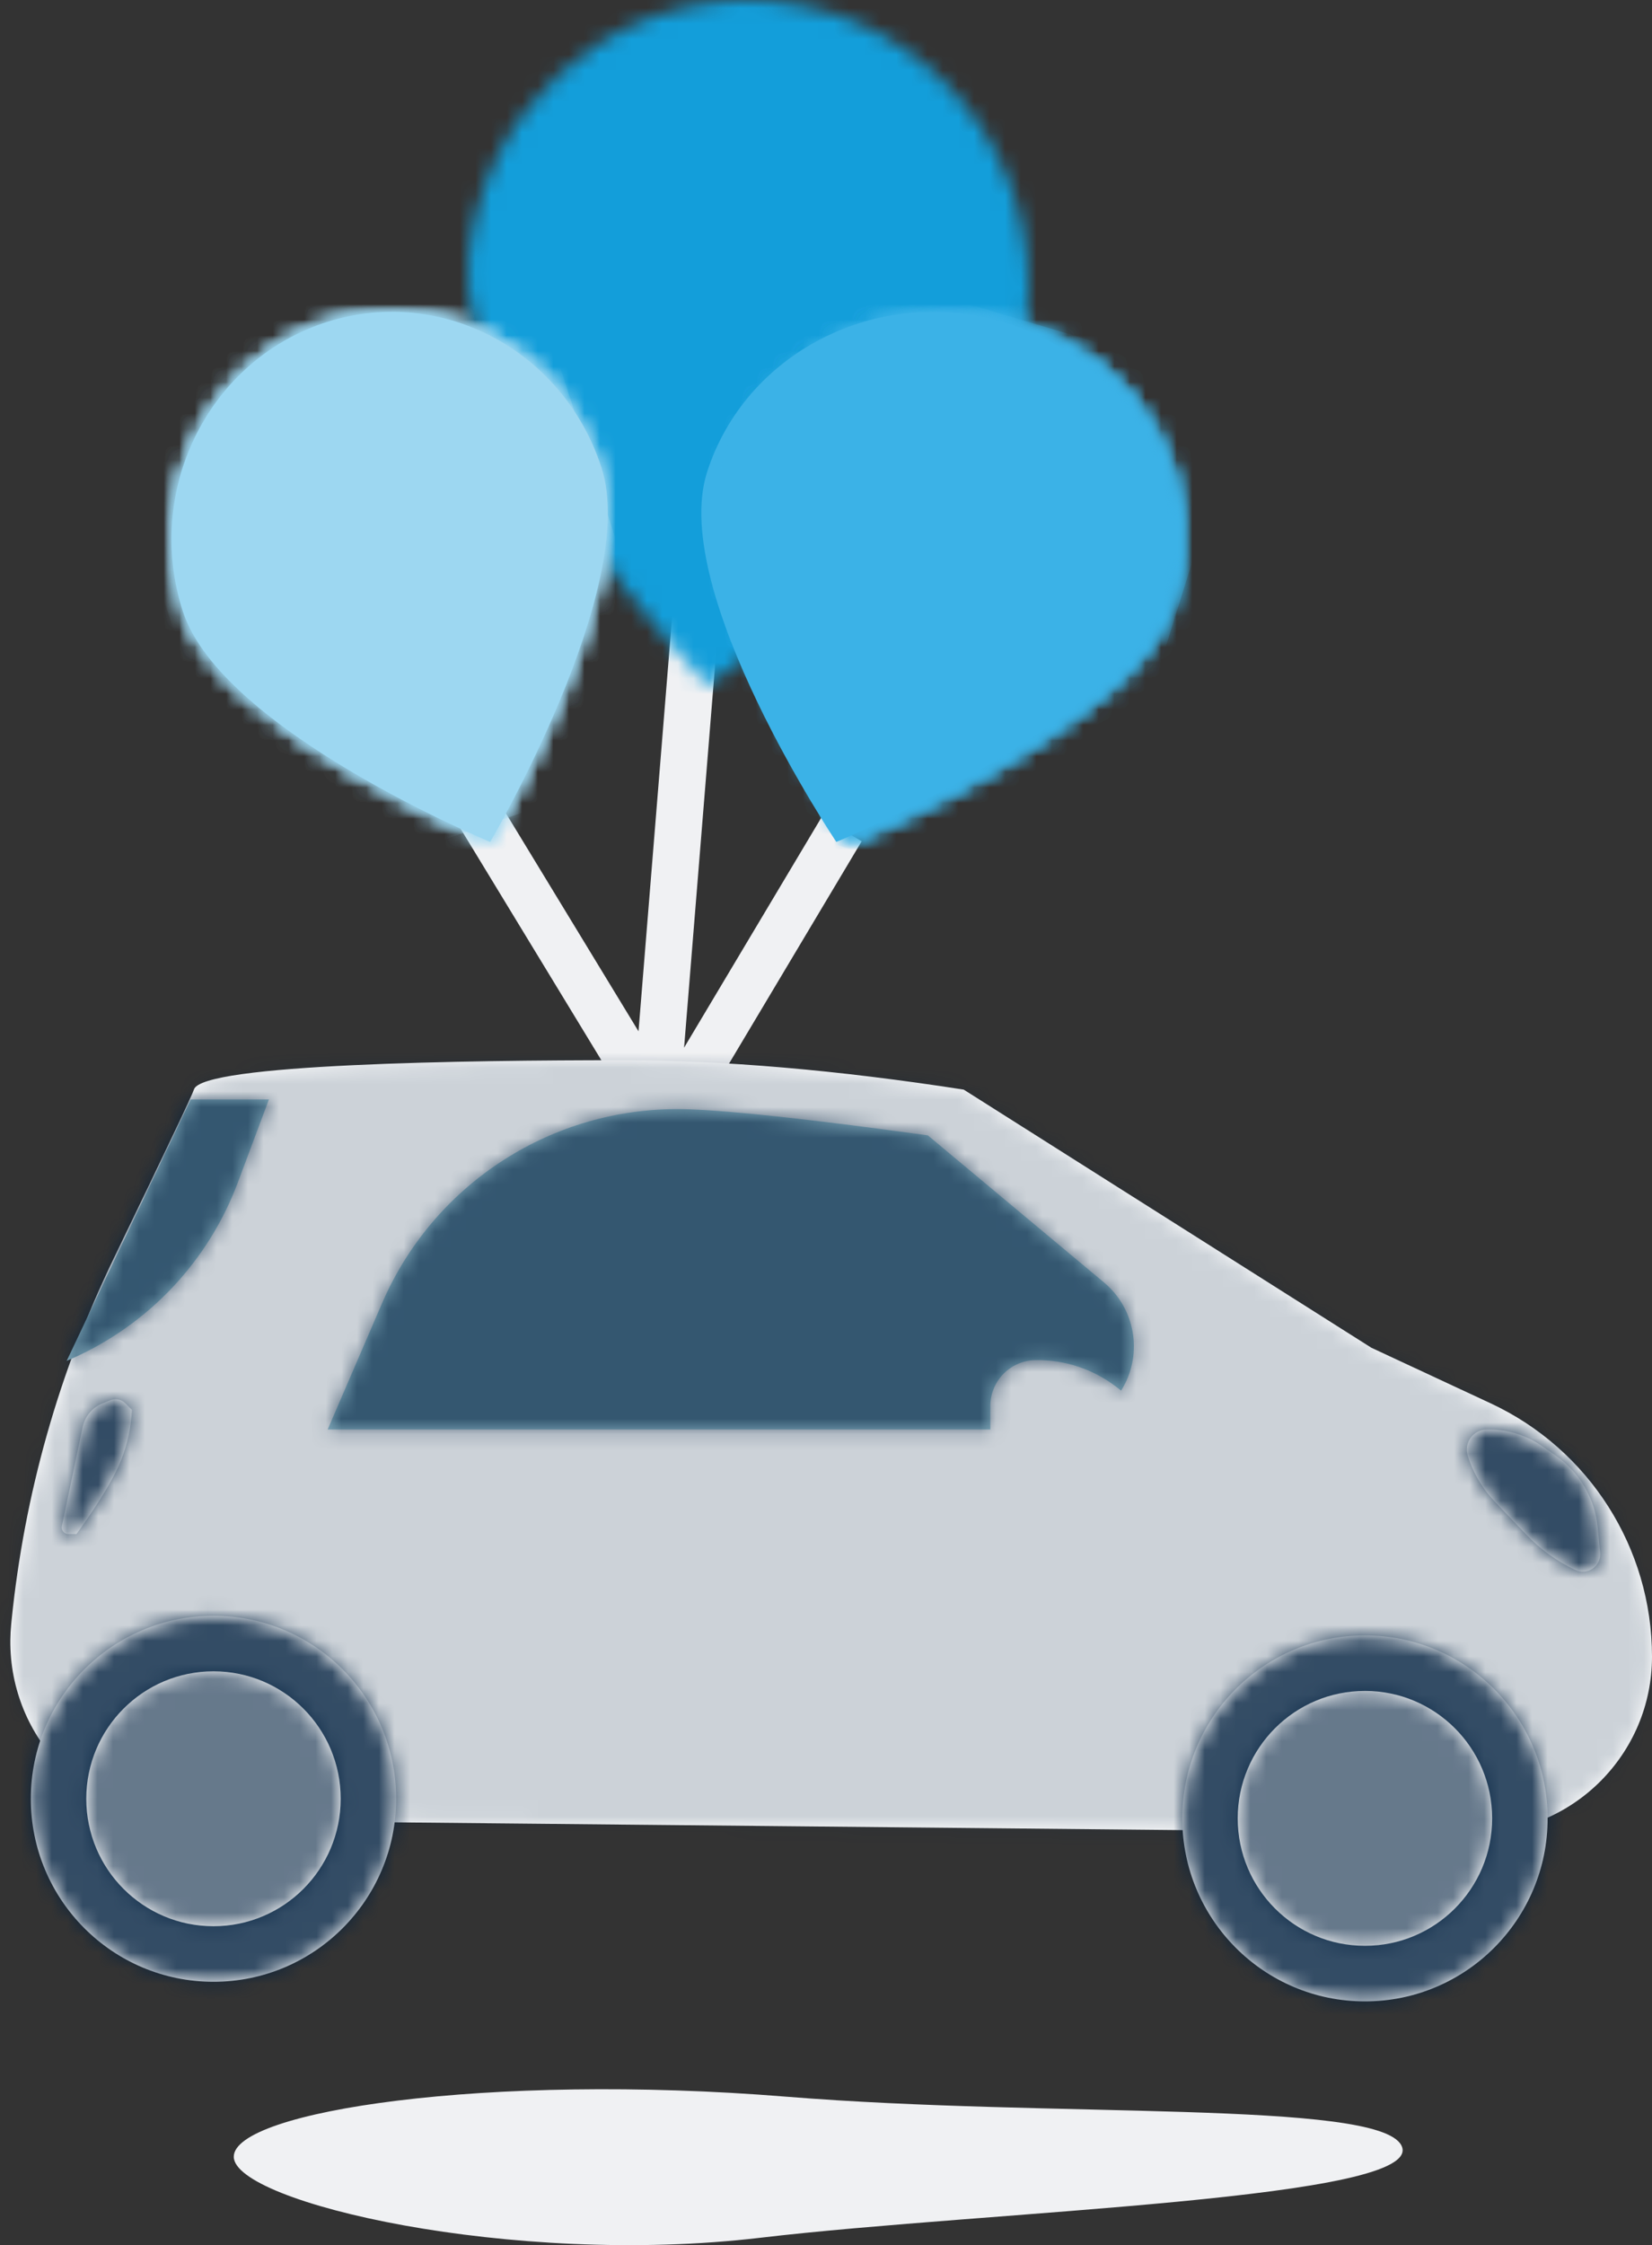
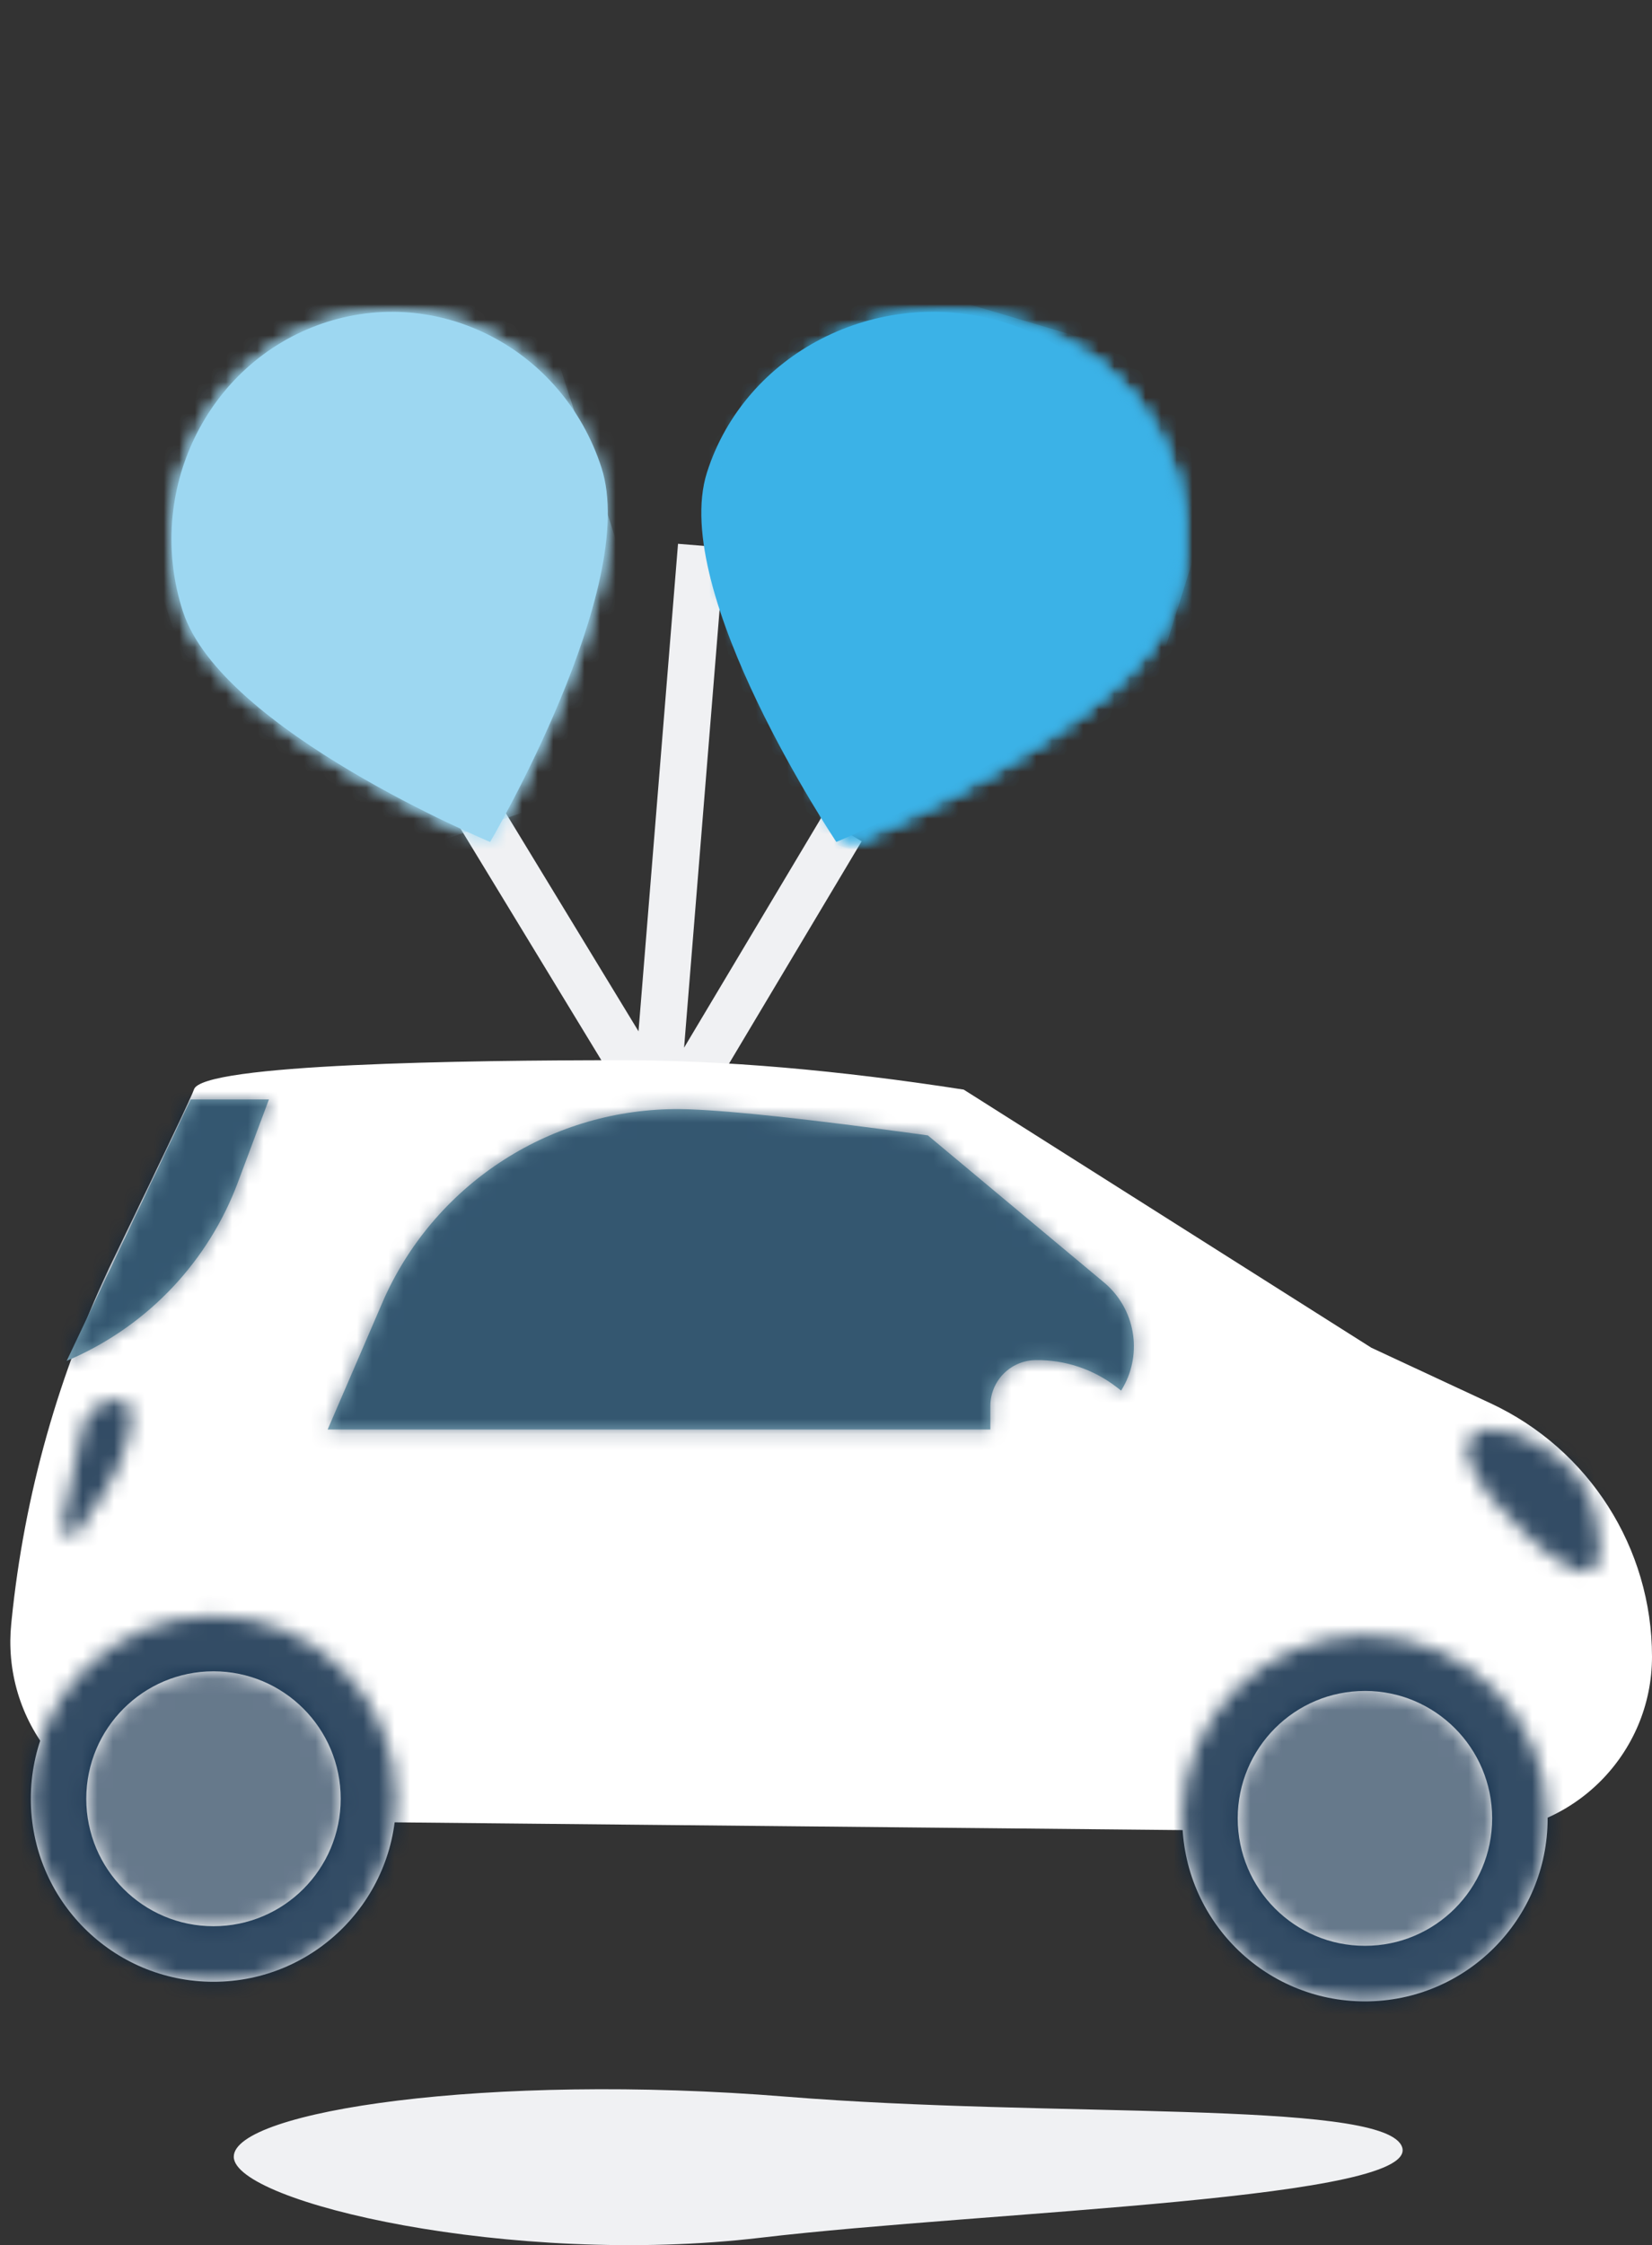
<svg xmlns="http://www.w3.org/2000/svg" xmlns:xlink="http://www.w3.org/1999/xlink" width="106px" height="144px" viewBox="0 0 106 144" version="1.1">
  <rect x="0" y="0" width="106" height="144" fill="#333333" stroke="none" />
  <title>flex-free</title>
  <desc>Created with Sketch.</desc>
  <defs>
-     <path d="M0.045,16.516 C-0.97,26.616 15.398,44 15.398,44 C15.398,44 34.888,30.355 35.905,20.255 C36.92,10.155 29.717,1.129 19.815,0.097 C19.198,0.032 18.578,-1.5545673e-07 17.958,-1.5545673e-07 C8.83,0.001 0.997,7.051 0.045,16.516 Z" id="path-1" />
    <path d="M1.36,11.29 C-1.08,18.975 9.664,35 9.664,35 C9.664,35 27.9,27.423 30.338,19.74 C32.777,12.056 28.268,3.937 20.266,1.603 C18.835,1.185 17.351,0.973 15.86,0.973 C9.364,0.972 3.352,5.014 1.36,11.29 Z" id="path-3" />
    <path d="M1.36,11.29 C-1.08,18.975 9.664,35 9.664,35 C9.664,35 27.9,27.423 30.338,19.74 C32.777,12.056 28.268,3.937 20.266,1.603 C18.835,1.185 17.351,0.973 15.86,0.973 C9.364,0.972 3.352,5.014 1.36,11.29 Z" id="path-5" />
    <path d="M1.36,11.29 C-1.08,18.975 9.664,35 9.664,35 C9.664,35 27.9,27.423 30.338,19.74 C32.766,12.091 28.308,4.01 20.374,1.635 L20.158,1.572 C18.76,1.174 17.313,0.972 15.859,0.972 C9.364,0.972 3.352,5.015 1.361,11.291 L1.36,11.29 Z" id="path-7" />
    <path d="M9.674,1.725 C2.258,4.275 -1.745,12.547 0.734,20.203 C3.214,27.858 20.45,35 20.45,35 C20.45,35 30.07,18.625 27.592,10.97 C25.608,4.846 20.079,0.972 14.149,0.972 C12.666,0.972 11.158,1.215 9.674,1.725 Z" id="path-9" />
    <path d="M14.15,0.972 C12.666,0.972 11.158,1.215 9.674,1.725 C2.258,4.275 -1.745,12.547 0.734,20.203 C3.214,27.858 20.45,35 20.45,35 C20.45,35 30.07,18.625 27.592,10.97 C25.608,4.846 20.08,0.972 14.15,0.972 Z" id="path-11" />
    <path d="M14.15,0.972 C12.694,0.972 11.213,1.206 9.756,1.697 L9.59,1.754 C2.227,4.337 -1.735,12.576 0.734,20.203 C3.214,27.858 20.45,35 20.45,35 C20.45,35 30.07,18.625 27.592,10.97 C25.608,4.846 20.079,0.972 14.15,0.972 Z" id="path-13" />
-     <path d="M105.279,36.157 L105.259,35.951 C104.445,27.866 102.218,19.987 98.682,12.671 C95.343,5.763 93.635,2.169 93.558,1.886 C93.102,0.226 75.977,0 66.14,0 C59.582,0 52.257,0.629 44.164,1.886 L18,18.446 L10.355,22.006 C4.039,24.948 0,31.285 0,38.253 C0,44.5 5.064,49.564 11.312,49.564 L11.422,49.564 L94.001,48.751 C100.323,48.689 105.398,43.513 105.337,37.191 C105.333,36.845 105.314,36.501 105.279,36.157 Z" id="path-15" />
    <path d="M15.232,15.153 L15.53,15.157 C21.866,15.315 26.953,20.507 26.953,26.891 C26.953,33.373 21.706,38.629 15.233,38.629 C8.759,38.629 3.511,33.373 3.511,26.891 C3.511,20.408 8.759,15.153 15.232,15.153 Z M89.116,13.895 C95.589,13.895 100.836,19.151 100.836,25.633 C100.836,32.116 95.589,37.371 89.116,37.371 C82.643,37.371 77.395,32.116 77.395,25.633 C77.395,19.151 82.643,13.895 89.115,13.895 L89.116,13.895 Z M7.406,1.948 C7.817,1.948 8.203,2.144 8.447,2.475 C8.69,2.806 8.761,3.233 8.639,3.625 C8.33,4.616 7.818,5.533 7.136,6.316 L6.903,6.572 L4.87,8.7 C3.972,9.64 2.908,10.406 1.732,10.96 C1.388,11.122 0.985,11.099 0.663,10.897 C0.34,10.696 0.142,10.344 0.137,9.964 L0.142,9.842 L0.299,8.222 C0.468,6.466 1.361,4.86 2.763,3.789 L2.988,3.625 L3.849,3.025 C4.776,2.379 5.867,2.008 6.996,1.955 L7.279,1.948 L7.406,1.948 Z M95.623,0.035 L95.736,0.072 L96.232,0.272 C96.832,0.512 97.285,1.012 97.467,1.624 L97.511,1.794 L98.845,8.144 C98.868,8.256 98.845,8.372 98.781,8.467 C98.718,8.562 98.618,8.627 98.506,8.648 L98.43,8.655 L97.907,8.655 L97.663,8.315 C96.471,6.637 95.646,5.283 95.186,4.254 C94.745,3.259 94.472,2.197 94.379,1.113 L94.349,0.69 L94.767,0.271 C94.991,0.047 95.316,-0.043 95.623,0.035 Z" id="path-17" />
    <path d="M48.737,12.742 L48.897,13.104 L52.383,21.193 L9.861,21.193 L9.861,19.684 C9.861,18.079 8.574,16.77 6.969,16.744 C5.095,16.714 3.267,17.319 1.78,18.46 L1.47,18.698 C0.1,16.518 0.482,13.67 2.379,11.928 L2.569,11.762 L13.871,2.33 L14.445,2.25 C21.459,1.292 26.355,0.76 29.134,0.66 L29.36,0.653 L29.75,0.645 C37.916,0.563 45.362,5.307 48.737,12.743 L48.737,12.742 Z M61.174,0.023 L69.128,16.791 L68.739,16.623 C63.843,14.435 60.028,10.376 58.147,5.354 L56.151,0.024 L61.174,0.024 L61.174,0.023 Z" id="path-19" />
    <path d="M8.167,1.271 C12.675,1.271 16.33,4.931 16.33,9.446 C16.33,13.96 12.675,17.62 8.167,17.62 C3.659,17.62 0.004,13.96 0.004,9.446 C0.004,4.93 3.66,1.27 8.167,1.27 L8.167,1.271 Z M82.05,0.013 C86.558,0.013 90.212,3.673 90.212,8.188 C90.212,12.703 86.558,16.363 82.05,16.363 C77.541,16.363 73.887,12.703 73.887,8.188 C73.887,3.673 77.541,0.013 82.05,0.013 Z" id="path-21" />
  </defs>
  <g id="Page-1" stroke="none" stroke-width="1" fill="none" fill-rule="evenodd">
    <g id="flex-free">
      <path d="M15,138.336 C15.025,141.265 32.876,145.41 48.787,143.526 C63.411,141.794 91.789,141.074 89.911,137.588 C88.344,134.679 67.477,135.858 50.447,134.477 C31.302,132.926 14.975,135.407 15,138.336" id="Path" fill="#F0F1F3" fill-rule="nonzero" />
      <path d="M30,51 L42.774,72 L54,53.19 M42,72 L45,35" id="Shape" stroke="#F0F1F3" stroke-width="3" />
      <g id="Group" transform="translate(30, 0)">
        <g id="Clipped">
          <mask id="mask-2" fill="white">
            <use xlink:href="#path-1" />
          </mask>
          <g id="a" />
          <polygon id="Path" fill="#139EDA" fill-rule="nonzero" mask="url(#mask-2)" points="-8.738 -13.689 50.595 -7.647 43.765 58.667 -15.568 52.625" />
        </g>
      </g>
      <path d="M45.36,30.31 C47.8,22.633 56.264,18.3 64.266,20.63 C72.268,22.963 76.777,31.076 74.338,38.753 C71.898,46.43 53.663,54 53.663,54 C53.663,54 42.921,37.987 45.36,30.31" id="Path" fill="#3BB2E7" fill-rule="nonzero" />
      <g id="Group" transform="translate(45, 19)">
        <g id="Clipped">
          <mask id="mask-4" fill="white">
            <use xlink:href="#path-3" />
          </mask>
          <g id="c" />
          <polygon id="Path" fill="#3BB2E7" fill-rule="nonzero" mask="url(#mask-4)" points="-18 36.595 29.784 50.555 46 -0.622 -1.784 -14.582" />
        </g>
      </g>
      <g id="Group" transform="translate(45, 19)">
        <g id="Clipped">
          <mask id="mask-6" fill="white">
            <use xlink:href="#path-5" />
          </mask>
          <g id="e" />
          <polygon id="Path" fill="#3BB2E7" fill-rule="nonzero" mask="url(#mask-6)" points="-5 31.136 24.383 39.861 35 5.81 5.616 -2.917" />
        </g>
      </g>
      <g id="Group" transform="translate(45, 19)">
        <g id="Clipped">
          <mask id="mask-8" fill="white">
            <use xlink:href="#path-7" />
          </mask>
          <g id="g" />
          <polygon id="Path" fill="#3BB2E7" fill-rule="nonzero" mask="url(#mask-8)" points="-1.69 -14.583 46 -0.707 29.69 50.556 -18 36.679" />
        </g>
      </g>
      <path d="M11.734,39.214 C9.255,31.564 13.257,23.3 20.674,20.752 C28.09,18.204 36.112,22.34 38.592,29.99 C41.07,37.638 31.45,54 31.45,54 C31.45,54 14.213,46.863 11.734,39.214" id="Path" fill="#9DD7F1" fill-rule="nonzero" />
      <g id="Group" transform="translate(11, 19)">
        <g id="Clipped">
          <mask id="mask-10" fill="white">
            <use xlink:href="#path-9" />
          </mask>
          <g id="i" />
-           <polygon id="Path" fill="#9DD7F1" fill-rule="nonzero" mask="url(#mask-10)" points="0.816 50.556 46 35.333 29.184 -15.556 -16 -0.333" />
        </g>
      </g>
      <g id="Group" transform="translate(11, 19)">
        <g id="Clipped">
          <mask id="mask-12" fill="white">
            <use xlink:href="#path-11" />
          </mask>
          <g id="k" />
          <polygon id="Path" fill="#9DD7F1" fill-rule="nonzero" mask="url(#mask-12)" points="5.784 38.889 33 29.506 22.216 -3.889 -5 5.495" />
        </g>
      </g>
      <g id="Group" transform="translate(11, 19)">
        <g id="Clipped">
          <mask id="mask-14" fill="white">
            <use xlink:href="#path-13" />
          </mask>
          <g id="m" />
          <polygon id="Path" fill="#9DD7F1" fill-rule="nonzero" mask="url(#mask-14)" points="-16 -0.423 29.09 -15.556 46 35.423 0.91 50.556" />
        </g>
      </g>
      <g id="Group" transform="translate(0, 68)">
        <g transform="translate(53, 25) scale(-1, 1) translate(-53, -25) ">
          <g id="o-link" fill="#FFFFFF" fill-rule="nonzero">
            <path d="M105.279,36.157 L105.259,35.951 C104.445,27.866 102.218,19.987 98.682,12.671 C95.343,5.763 93.635,2.169 93.558,1.886 C93.102,0.226 75.977,0 66.14,0 C59.582,0 52.257,0.629 44.164,1.886 L18,18.446 L10.355,22.006 C4.039,24.948 0,31.285 0,38.253 C0,44.5 5.064,49.564 11.312,49.564 L11.422,49.564 L94.001,48.751 C100.323,48.689 105.398,43.513 105.337,37.191 C105.333,36.845 105.314,36.501 105.279,36.157 Z" id="o" />
          </g>
          <g id="Clipped">
            <mask id="mask-16" fill="white">
              <use xlink:href="#path-15" />
            </mask>
            <g id="o" />
            <g id="Group" opacity="0.2" mask="url(#mask-16)" fill="#001F3E" fill-rule="nonzero">
              <g transform="translate(-15, -6)" id="Path">
                <polygon points="0 0 145 0 145 58 0 58" />
              </g>
            </g>
          </g>
        </g>
        <g transform="translate(52.314, 41.237) scale(-1, 1) translate(-52.314, -41.237) translate(1.814, 21.737)">
          <g id="q-link" fill="#FFFFFF" fill-rule="nonzero">
            <path d="M15.232,15.153 L15.53,15.157 C21.866,15.315 26.953,20.507 26.953,26.891 C26.953,33.373 21.706,38.629 15.233,38.629 C8.759,38.629 3.511,33.373 3.511,26.891 C3.511,20.408 8.759,15.153 15.232,15.153 Z M89.116,13.895 C95.589,13.895 100.836,19.151 100.836,25.633 C100.836,32.116 95.589,37.371 89.116,37.371 C82.643,37.371 77.395,32.116 77.395,25.633 C77.395,19.151 82.643,13.895 89.115,13.895 L89.116,13.895 Z M7.406,1.948 C7.817,1.948 8.203,2.144 8.447,2.475 C8.69,2.806 8.761,3.233 8.639,3.625 C8.33,4.616 7.818,5.533 7.136,6.316 L6.903,6.572 L4.87,8.7 C3.972,9.64 2.908,10.406 1.732,10.96 C1.388,11.122 0.985,11.099 0.663,10.897 C0.34,10.696 0.142,10.344 0.137,9.964 L0.142,9.842 L0.299,8.222 C0.468,6.466 1.361,4.86 2.763,3.789 L2.988,3.625 L3.849,3.025 C4.776,2.379 5.867,2.008 6.996,1.955 L7.279,1.948 L7.406,1.948 Z M95.623,0.035 L95.736,0.072 L96.232,0.272 C96.832,0.512 97.285,1.012 97.467,1.624 L97.511,1.794 L98.845,8.144 C98.868,8.256 98.845,8.372 98.781,8.467 C98.718,8.562 98.618,8.627 98.506,8.648 L98.43,8.655 L97.907,8.655 L97.663,8.315 C96.471,6.637 95.646,5.283 95.186,4.254 C94.745,3.259 94.472,2.197 94.379,1.113 L94.349,0.69 L94.767,0.271 C94.991,0.047 95.316,-0.043 95.623,0.035 Z" id="q" />
          </g>
          <g id="Clipped">
            <mask id="mask-18" fill="white">
              <use xlink:href="#path-17" />
            </mask>
            <g id="q" />
            <g id="Group" opacity="0.8" mask="url(#mask-18)" fill="#001F3E" fill-rule="nonzero">
              <g transform="translate(-19, -33)" id="Path">
                <polygon points="0 0 151 0 151 76 0 76" />
              </g>
            </g>
          </g>
        </g>
        <g transform="translate(38.407, 13.492) scale(-1, 1) translate(-38.407, -13.492) translate(3.407, 2.492)">
          <g id="s-link" fill="#81AABB" fill-rule="nonzero">
-             <path d="M48.737,12.742 L48.897,13.104 L52.383,21.193 L9.861,21.193 L9.861,19.684 C9.861,18.079 8.574,16.77 6.969,16.744 C5.095,16.714 3.267,17.319 1.78,18.46 L1.47,18.698 C0.1,16.518 0.482,13.67 2.379,11.928 L2.569,11.762 L13.871,2.33 L14.445,2.25 C21.459,1.292 26.355,0.76 29.134,0.66 L29.36,0.653 L29.75,0.645 C37.916,0.563 45.362,5.307 48.737,12.743 L48.737,12.742 Z M61.174,0.023 L69.128,16.791 L68.739,16.623 C63.843,14.435 60.028,10.376 58.147,5.354 L56.151,0.024 L61.174,0.024 L61.174,0.023 Z" id="s" />
+             <path d="M48.737,12.742 L52.383,21.193 L9.861,21.193 L9.861,19.684 C9.861,18.079 8.574,16.77 6.969,16.744 C5.095,16.714 3.267,17.319 1.78,18.46 L1.47,18.698 C0.1,16.518 0.482,13.67 2.379,11.928 L2.569,11.762 L13.871,2.33 L14.445,2.25 C21.459,1.292 26.355,0.76 29.134,0.66 L29.36,0.653 L29.75,0.645 C37.916,0.563 45.362,5.307 48.737,12.743 L48.737,12.742 Z M61.174,0.023 L69.128,16.791 L68.739,16.623 C63.843,14.435 60.028,10.376 58.147,5.354 L56.151,0.024 L61.174,0.024 L61.174,0.023 Z" id="s" />
          </g>
          <g id="Clipped">
            <mask id="mask-20" fill="white">
              <use xlink:href="#path-19" />
            </mask>
            <g id="s" />
            <g id="Group" opacity="0.6" mask="url(#mask-20)" fill="#001F3E" fill-rule="nonzero">
              <g transform="translate(-40, -2)" id="Path">
                <polygon points="0 0 121 0 121 34 0 34" />
              </g>
            </g>
          </g>
        </g>
        <g transform="translate(50.248, 48.182) scale(-1, 1) translate(-50.248, -48.182) translate(4.748, 39.182)">
          <g id="u-link" fill="#FFFFFF" fill-rule="nonzero">
            <path d="M8.167,1.271 C12.675,1.271 16.33,4.931 16.33,9.446 C16.33,13.96 12.675,17.62 8.167,17.62 C3.659,17.62 0.004,13.96 0.004,9.446 C0.004,4.93 3.66,1.27 8.167,1.27 L8.167,1.271 Z M82.05,0.013 C86.558,0.013 90.212,3.673 90.212,8.188 C90.212,12.703 86.558,16.363 82.05,16.363 C77.541,16.363 73.887,12.703 73.887,8.188 C73.887,3.673 77.541,0.013 82.05,0.013 Z" id="u" />
          </g>
          <g id="Clipped">
            <mask id="mask-22" fill="white">
              <use xlink:href="#path-21" />
            </mask>
            <g id="u" />
            <g id="Group" opacity="0.6" mask="url(#mask-22)" fill="#001F3E" fill-rule="nonzero">
              <g transform="translate(-10, -12)" id="Path">
                <polygon points="0 0 111 0 111 34 0 34" />
              </g>
            </g>
          </g>
        </g>
      </g>
    </g>
  </g>
</svg>